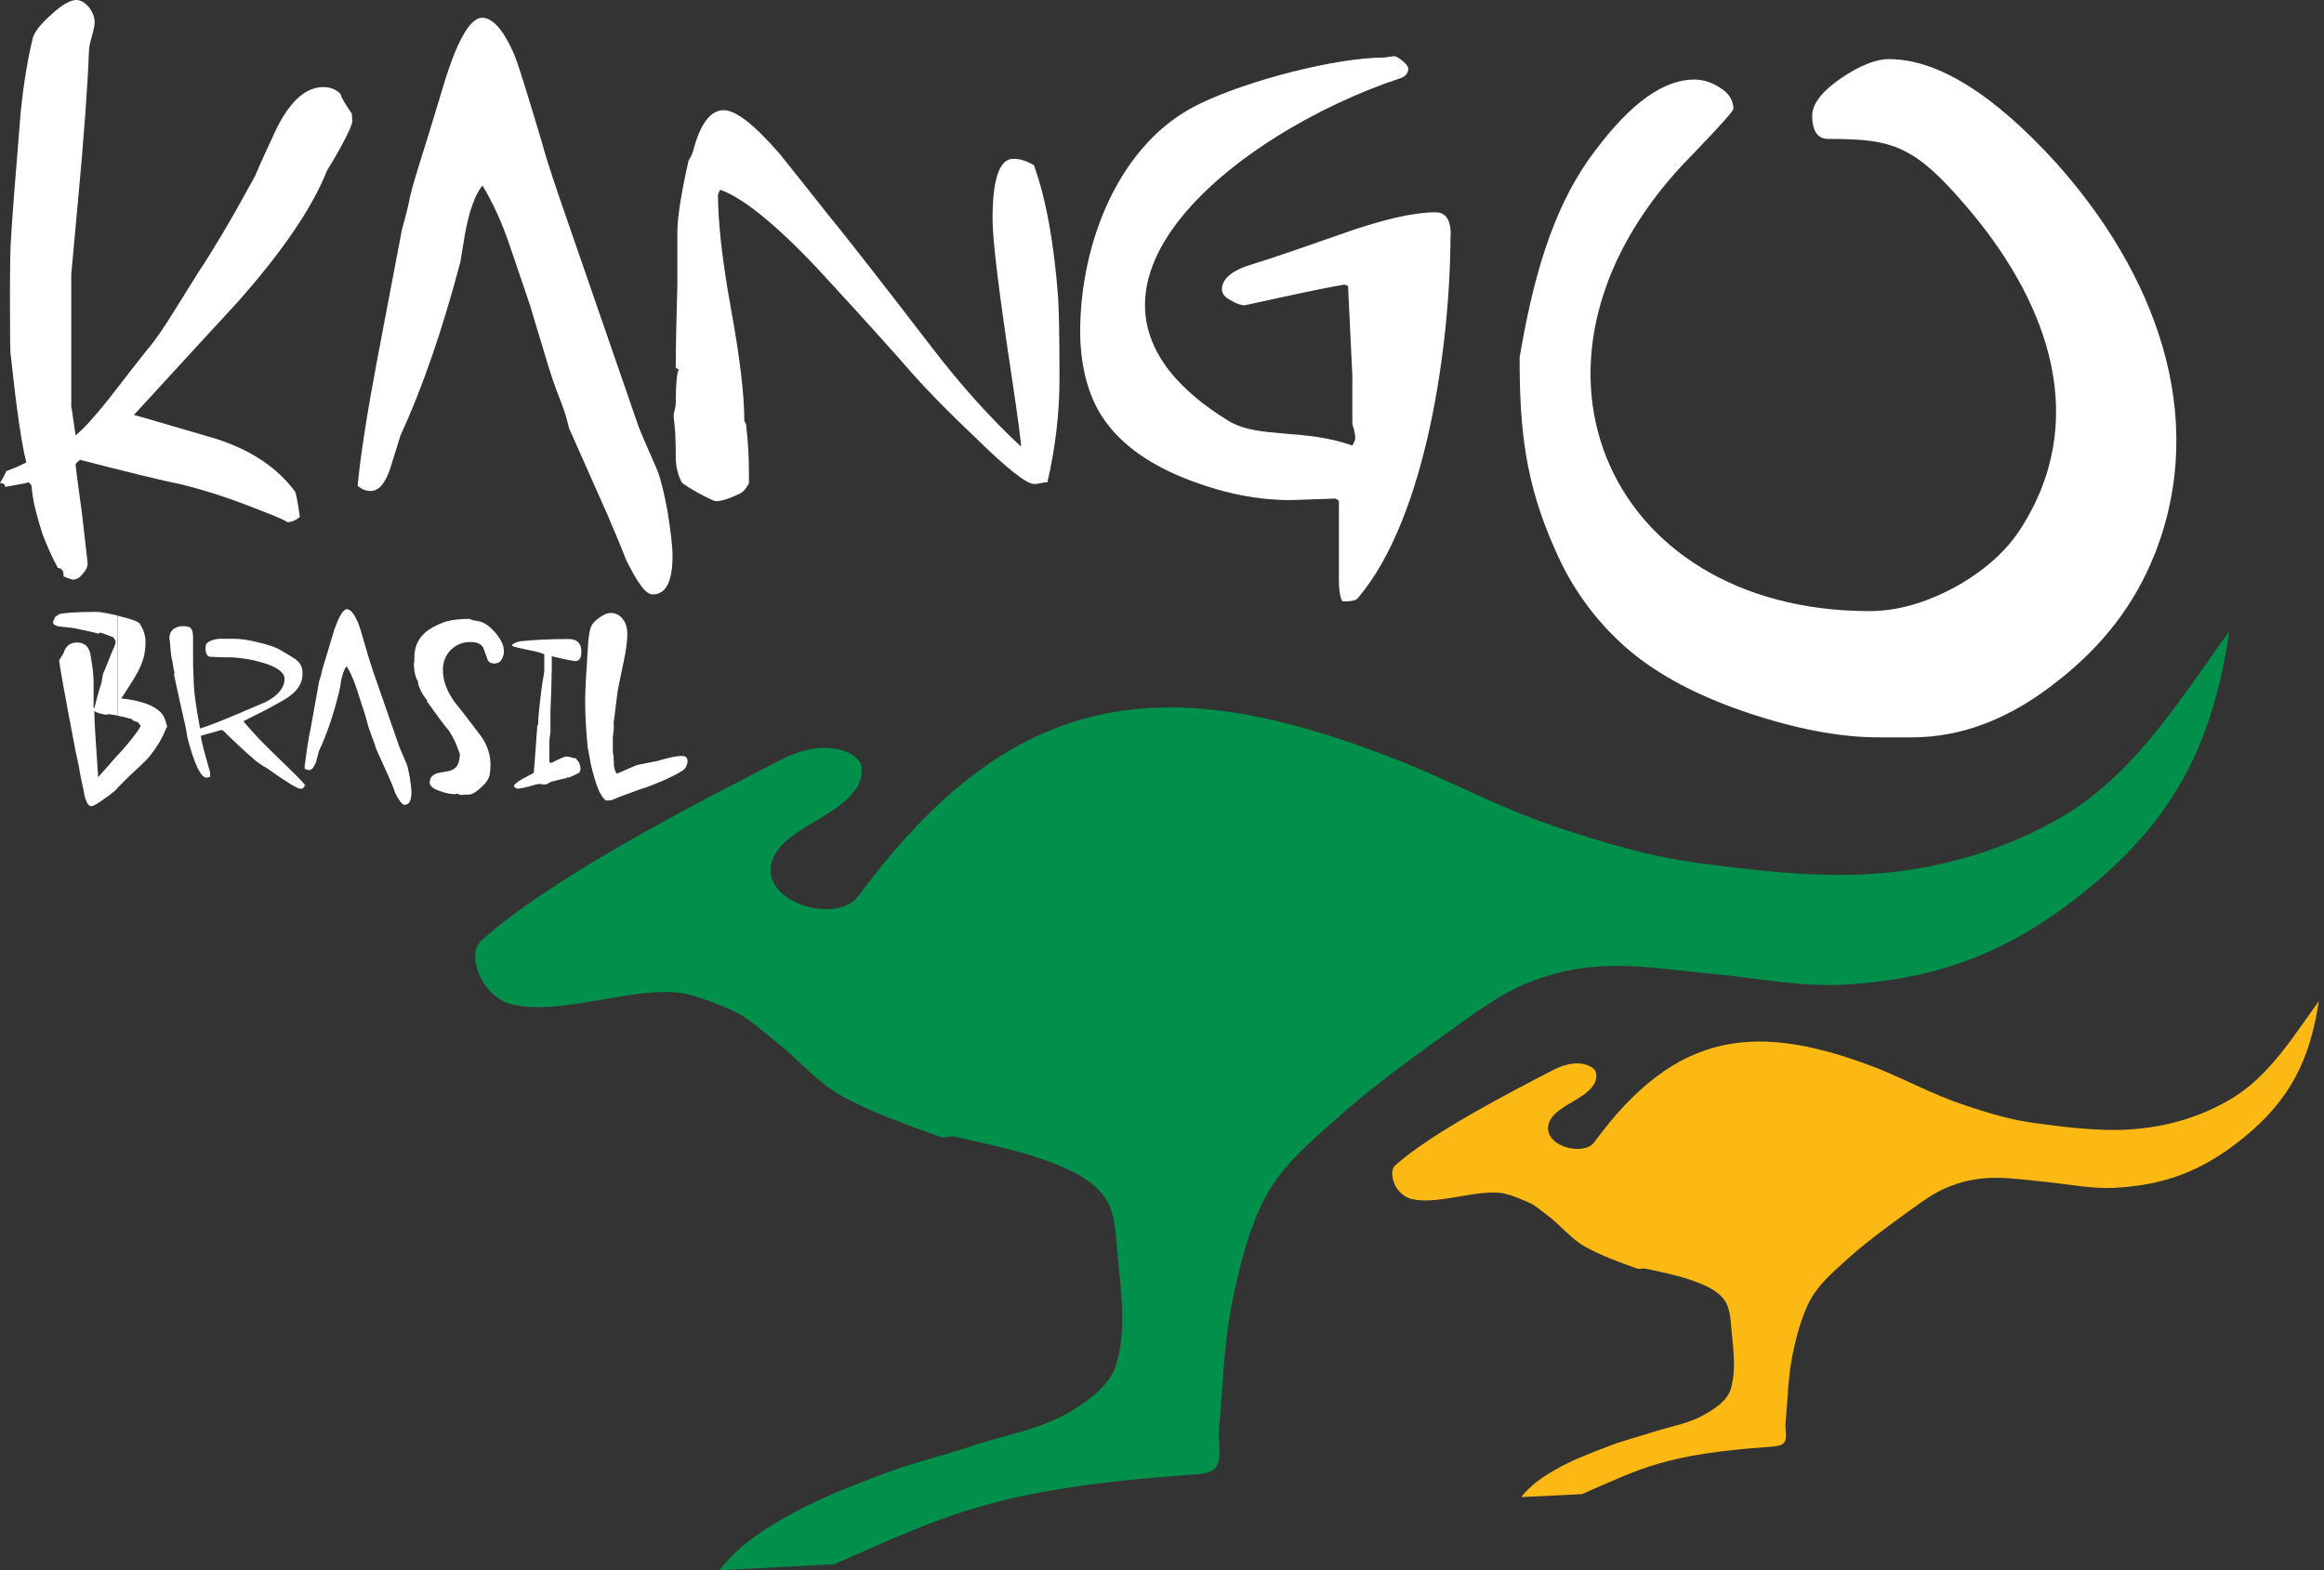
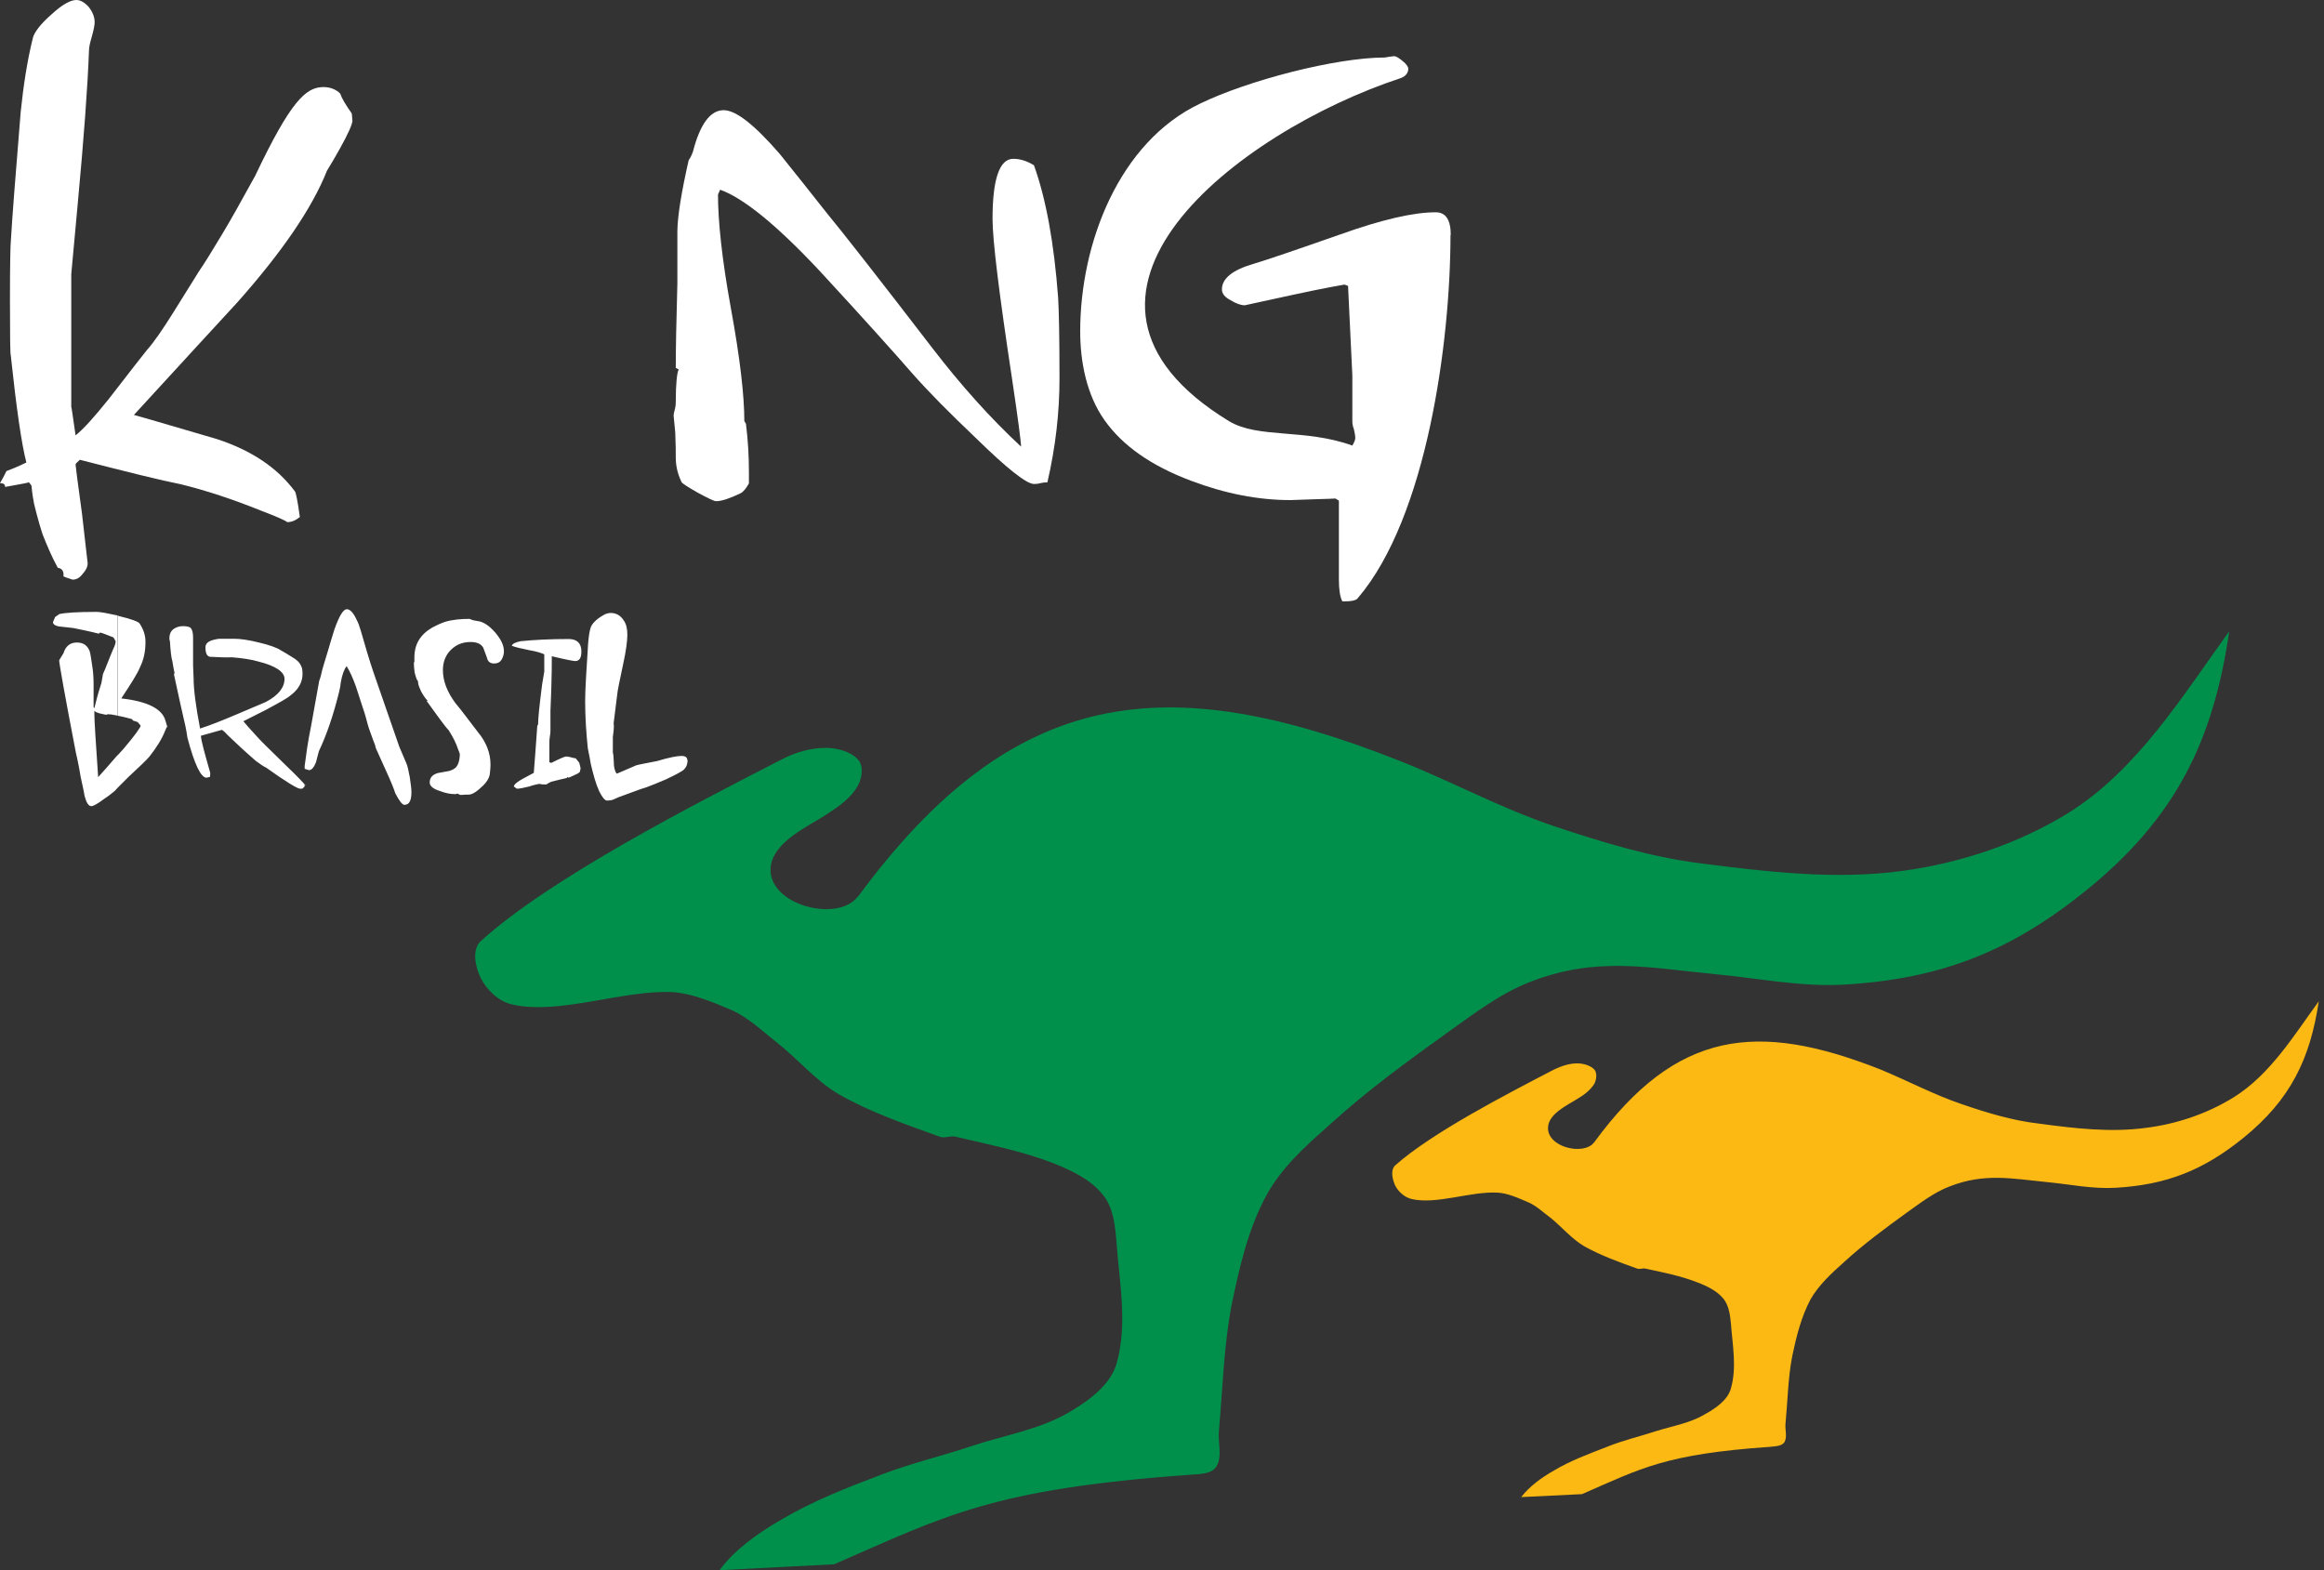
<svg xmlns="http://www.w3.org/2000/svg" width="111" height="75" viewBox="0 0 111 75" fill="none">
  <rect x="0" y="0" width="111" height="75" fill="#333333" stroke="none" />
  <path fill-rule="evenodd" clip-rule="evenodd" d="M5.613 29.394V34.182C5.433 34.143 5.279 34.117 5.163 34.117H5.125L5.086 34.143C5.086 34.143 4.919 34.117 4.778 34.079C4.637 34.04 4.547 34.002 4.508 33.951V34.156C4.508 34.425 4.572 35.414 4.688 37.121C4.932 36.852 5.24 36.505 5.613 36.069V37.635L5.484 37.776C5.382 37.853 5.215 38.007 4.971 38.161C4.662 38.392 4.457 38.507 4.367 38.507C4.226 38.507 4.123 38.34 4.033 37.994C4.033 37.93 3.969 37.647 3.853 37.108C3.815 36.877 3.75 36.492 3.622 35.94C3.082 33.142 2.826 31.679 2.826 31.537L2.928 31.371L3.031 31.204C3.134 30.87 3.339 30.69 3.673 30.69C3.982 30.69 4.187 30.831 4.29 31.127C4.328 31.268 4.367 31.537 4.431 31.987C4.47 32.333 4.47 32.564 4.47 32.667V33.784L4.508 33.822C4.572 33.553 4.675 33.142 4.842 32.629C4.868 32.526 4.881 32.385 4.919 32.192C5.048 31.922 5.189 31.512 5.42 30.973C5.484 30.844 5.523 30.729 5.523 30.626L5.42 30.446C5.048 30.305 4.842 30.215 4.778 30.215L4.752 30.241L4.714 30.267C4.714 30.267 4.341 30.164 3.493 29.997C3.327 29.971 3.082 29.959 2.8 29.92C2.62 29.882 2.53 29.817 2.53 29.715L2.633 29.471L2.838 29.33C3.134 29.265 3.725 29.227 4.611 29.227C4.791 29.227 5.125 29.291 5.6 29.394H5.613ZM5.613 37.647V36.081L5.895 35.773C6.448 35.119 6.717 34.746 6.717 34.657L6.576 34.49L6.345 34.413L6.306 34.349C6.037 34.272 5.805 34.22 5.6 34.182V29.394L5.703 29.432C6.306 29.574 6.615 29.702 6.666 29.779C6.871 30.087 6.948 30.369 6.948 30.665C6.948 31.101 6.871 31.512 6.679 31.884C6.576 32.154 6.268 32.641 5.793 33.36C7.051 33.501 7.745 33.861 7.899 34.413C7.963 34.657 8.002 34.746 8.002 34.708C8.002 34.669 7.963 34.721 7.899 34.875C7.732 35.311 7.462 35.722 7.141 36.133C6.974 36.338 6.627 36.646 6.152 37.095C6.024 37.224 5.844 37.403 5.6 37.647H5.613ZM14.552 37.468C14.488 37.391 14.205 37.083 13.666 36.569C12.818 35.748 12.343 35.273 12.24 35.144C11.932 34.811 11.739 34.592 11.624 34.451C12.035 34.246 12.407 34.053 12.715 33.899C13.357 33.553 13.73 33.347 13.871 33.219C14.257 32.937 14.449 32.577 14.449 32.205C14.449 32.025 14.436 31.897 14.385 31.82C14.321 31.653 14.18 31.512 13.948 31.383C13.717 31.242 13.563 31.14 13.434 31.075C13.229 30.934 12.857 30.806 12.368 30.69C11.855 30.562 11.469 30.511 11.2 30.511H10.455C10.018 30.575 9.813 30.69 9.813 30.921C9.813 31.191 9.877 31.332 10.018 31.371C10.468 31.396 10.84 31.409 11.084 31.396C11.572 31.435 12.009 31.499 12.356 31.602C13.178 31.807 13.589 32.102 13.589 32.423C13.589 32.834 13.306 33.206 12.702 33.527C12.124 33.771 11.688 33.963 11.405 34.079C10.622 34.413 10.005 34.657 9.556 34.798C9.35 33.732 9.247 32.924 9.247 32.398L9.222 31.781V30.459C9.222 30.228 9.183 30.087 9.119 30.01C9.081 29.946 8.939 29.907 8.734 29.907C8.541 29.907 8.4 29.971 8.284 30.049C8.156 30.151 8.092 30.292 8.092 30.459V30.536L8.117 30.639C8.143 31.088 8.181 31.422 8.233 31.589C8.271 31.833 8.31 32.025 8.336 32.141L8.31 32.218C8.541 33.283 8.695 34.002 8.785 34.374C8.888 34.785 8.926 35.067 8.952 35.234C9.286 36.505 9.594 37.147 9.864 37.147L10.031 37.108C10.044 36.98 10.044 36.903 10.031 36.877C9.787 36.017 9.62 35.44 9.594 35.144C10.301 34.939 10.622 34.862 10.583 34.862C10.609 34.862 10.712 34.926 10.853 35.093C11.303 35.529 11.765 35.953 12.227 36.351C12.458 36.518 12.6 36.62 12.702 36.659C13.653 37.339 14.205 37.673 14.334 37.673H14.436L14.539 37.583V37.455L14.552 37.468ZM24.069 31.101C24.069 31.242 24.031 31.383 23.954 31.512C23.877 31.64 23.748 31.692 23.607 31.692C23.427 31.692 23.299 31.614 23.26 31.422L23.08 30.934C22.977 30.755 22.772 30.665 22.477 30.665C22.091 30.665 21.783 30.793 21.526 31.05C21.282 31.294 21.154 31.627 21.154 32C21.154 32.539 21.359 33.052 21.757 33.591C22.001 33.874 22.348 34.349 22.823 34.965C23.234 35.452 23.427 35.992 23.427 36.505C23.427 36.736 23.401 36.89 23.388 37.018C23.35 37.185 23.247 37.352 23.08 37.519C22.785 37.801 22.566 37.955 22.387 37.955H22.245L22.078 37.968H21.976L21.847 37.904L21.783 37.93H21.706C21.526 37.93 21.295 37.891 21.025 37.788C20.691 37.686 20.524 37.545 20.524 37.378C20.524 37.147 20.653 37.005 20.897 36.928C21.077 36.89 21.269 36.864 21.449 36.826C21.68 36.762 21.796 36.659 21.86 36.531C21.924 36.389 21.963 36.222 21.963 36.017C21.963 35.992 21.924 35.914 21.873 35.773C21.796 35.529 21.654 35.234 21.436 34.888C21.205 34.644 20.884 34.169 20.383 33.489L20.422 33.463C20.345 33.399 20.242 33.258 20.113 33.026C20.011 32.795 19.946 32.641 19.972 32.539C19.908 32.5 19.869 32.359 19.805 32.128C19.779 31.948 19.767 31.781 19.767 31.653L19.792 31.614V31.409C19.792 30.767 20.075 30.305 20.653 29.971C20.794 29.895 21 29.792 21.256 29.702C21.603 29.599 22.001 29.561 22.425 29.561L22.592 29.625L22.798 29.663C23.067 29.689 23.35 29.869 23.645 30.203C23.928 30.536 24.069 30.819 24.069 31.114V31.101ZM27.768 31.127C27.768 31.435 27.665 31.576 27.473 31.576C27.409 31.576 27.036 31.512 26.355 31.345C26.355 31.692 26.355 32.231 26.33 32.949L26.291 33.951V34.875C26.291 34.875 26.291 35.042 26.265 35.157C26.24 35.298 26.24 35.401 26.24 35.465V36.415H26.265L26.33 36.441C26.741 36.235 26.972 36.133 27.049 36.133L27.216 36.158L27.357 36.197L27.498 36.222L27.665 36.428C27.704 36.569 27.73 36.672 27.73 36.71L27.691 36.877C27.691 36.877 27.614 36.954 27.447 37.018C27.28 37.095 27.177 37.147 27.139 37.147V37.121H27.1L27.075 37.16C26.895 37.198 26.638 37.262 26.33 37.339L26.201 37.403L26.099 37.468H25.919L25.752 37.442C25.752 37.442 25.52 37.48 25.264 37.57C24.994 37.635 24.814 37.673 24.686 37.673L24.544 37.57C24.544 37.468 24.711 37.339 24.994 37.185C25.122 37.121 25.264 37.044 25.495 36.916C25.533 36.402 25.598 35.645 25.662 34.669L25.7 34.605C25.7 34.323 25.765 33.681 25.893 32.693C25.893 32.667 25.931 32.462 25.996 32.077V31.255C25.867 31.191 25.623 31.114 25.251 31.05C24.866 30.973 24.596 30.909 24.442 30.844C24.48 30.742 24.621 30.677 24.878 30.626C25.52 30.562 26.278 30.523 27.165 30.523C27.563 30.523 27.768 30.729 27.768 31.114V31.127ZM14.552 36.723L14.757 36.787C14.886 36.787 14.989 36.659 15.091 36.415C15.156 36.171 15.194 36.004 15.233 35.876C15.605 35.093 15.926 34.143 16.196 33.052C16.26 32.782 16.273 32.641 16.273 32.616C16.337 32.231 16.44 31.961 16.556 31.82C16.723 32.089 16.864 32.41 17.005 32.808L17.313 33.758C17.352 33.861 17.442 34.13 17.557 34.58C17.622 34.823 17.724 35.067 17.827 35.362C17.891 35.504 17.93 35.632 17.956 35.748L18.598 37.172C18.701 37.416 18.803 37.647 18.88 37.891C19.073 38.263 19.214 38.443 19.317 38.443C19.548 38.443 19.651 38.238 19.651 37.827C19.651 37.66 19.612 37.429 19.574 37.134C19.51 36.8 19.471 36.595 19.407 36.454C19.227 36.017 19.099 35.748 19.073 35.671L17.981 32.526C17.75 31.871 17.609 31.409 17.532 31.152C17.288 30.305 17.146 29.792 17.056 29.651C16.89 29.278 16.723 29.099 16.568 29.099C16.389 29.099 16.196 29.432 15.965 30.087C15.823 30.536 15.721 30.896 15.656 31.114C15.515 31.589 15.412 31.897 15.387 32.012C15.348 32.192 15.31 32.359 15.245 32.526L14.86 34.669C14.693 35.465 14.616 36.107 14.552 36.582V36.723ZM14.552 37.583V37.455L14.578 37.493L14.552 37.57V37.583ZM32.841 36.312C32.841 36.454 32.803 36.62 32.674 36.749C32.61 36.826 32.302 36.993 31.814 37.224C31.403 37.403 31.069 37.532 30.863 37.609C30.632 37.673 30.273 37.814 29.707 38.02C29.579 38.058 29.476 38.109 29.361 38.161C29.232 38.225 29.13 38.238 28.988 38.238C28.886 38.238 28.757 38.071 28.616 37.788C28.449 37.416 28.333 36.98 28.218 36.492C28.192 36.351 28.154 36.094 28.076 35.748C27.999 35.003 27.948 34.246 27.948 33.489C27.948 32.911 28.012 31.987 28.089 30.755C28.115 30.408 28.154 30.138 28.218 29.959C28.282 29.792 28.462 29.586 28.821 29.381C28.924 29.317 29.052 29.278 29.168 29.278C29.438 29.278 29.643 29.407 29.785 29.625C29.913 29.805 29.964 30.036 29.964 30.318C29.964 30.626 29.9 31.101 29.759 31.743C29.592 32.526 29.489 33.014 29.476 33.206L29.309 34.541C29.335 34.708 29.309 34.926 29.271 35.196V35.94L29.297 36.081C29.297 36.184 29.322 36.351 29.322 36.556C29.348 36.736 29.387 36.89 29.463 36.954C29.631 36.877 29.939 36.749 30.388 36.556C30.517 36.518 30.863 36.454 31.39 36.351C31.942 36.184 32.34 36.107 32.546 36.107C32.726 36.107 32.829 36.171 32.829 36.312H32.841Z" fill="white" />
  <path fill-rule="evenodd" clip-rule="evenodd" d="M40.959 42.859C48.408 32.718 55.716 31.948 66.775 36.313C69.292 37.301 71.655 38.597 74.211 39.457C76.472 40.215 78.784 40.921 81.147 41.229C84.358 41.639 87.633 42.037 90.844 41.601C93.618 41.229 96.405 40.304 98.794 38.828C102.082 36.775 104.253 33.232 106.475 30.151C105.717 35.35 103.944 39.034 99.68 42.499C96.071 45.426 92.719 46.761 88.07 47.031C86.014 47.146 83.947 46.722 81.917 46.53C78.706 46.222 76.24 45.67 73.081 46.902C71.655 47.454 70.422 48.404 69.176 49.29C67.224 50.689 65.285 52.101 63.512 53.718C62.382 54.719 61.2 55.772 60.481 57.107C59.621 58.685 59.21 60.495 58.837 62.267C58.452 64.243 58.401 66.297 58.221 68.312C58.156 68.89 58.401 69.57 58.092 70.058C57.848 70.43 57.27 70.405 56.821 70.443C47.393 71.124 45.171 72.394 39.841 74.718L34.37 75C35.063 74.05 36.155 73.254 37.337 72.574C38.84 71.688 40.483 71.046 42.115 70.43C43.553 69.878 45.056 69.532 46.533 69.031C47.997 68.556 49.577 68.287 50.938 67.529C51.901 66.978 53.019 66.207 53.327 65.142C53.867 63.268 53.468 61.278 53.327 59.34C53.263 58.557 53.186 57.697 52.685 57.081C52.107 56.337 51.182 55.913 50.296 55.554C48.793 54.976 47.214 54.668 45.647 54.296C45.403 54.231 45.107 54.386 44.889 54.296C43.258 53.705 41.601 53.14 40.085 52.28C38.955 51.626 38.107 50.573 37.067 49.765C36.386 49.225 35.731 48.596 34.922 48.237C34.1 47.891 33.073 47.454 32.161 47.39C29.772 47.262 26.728 48.494 24.467 47.98C23.825 47.839 23.26 47.3 22.965 46.722C22.695 46.183 22.528 45.349 22.965 44.951C26.278 41.947 33.137 38.431 37.337 36.274C37.979 35.94 38.711 35.722 39.43 35.722C39.97 35.722 40.625 35.889 40.971 36.274C41.267 36.582 41.177 37.16 40.971 37.532C40.638 38.135 40.021 38.546 39.469 38.905C38.672 39.444 36.951 40.176 36.81 41.396C36.617 43.244 40.047 44.091 40.971 42.82L40.959 42.859Z" fill="#00904C" />
  <path fill-rule="evenodd" clip-rule="evenodd" d="M76.15 54.553C80.081 49.187 83.947 48.776 89.79 51.074C91.101 51.613 92.372 52.294 93.708 52.743C94.902 53.154 96.135 53.526 97.368 53.667C99.076 53.898 100.81 54.103 102.493 53.872C103.957 53.693 105.434 53.192 106.693 52.409C108.44 51.318 109.57 49.444 110.751 47.827C110.34 50.561 109.416 52.512 107.155 54.347C105.254 55.888 103.495 56.594 101.042 56.735C99.95 56.799 98.858 56.568 97.792 56.465C96.084 56.298 94.787 56.016 93.117 56.671C92.372 56.953 91.717 57.466 91.062 57.928C90.034 58.673 89.007 59.43 88.082 60.278C87.479 60.817 86.875 61.368 86.477 62.062C86.027 62.909 85.796 63.846 85.603 64.77C85.398 65.823 85.385 66.914 85.282 67.979C85.244 68.287 85.385 68.634 85.218 68.903C85.077 69.083 84.769 69.083 84.537 69.109C79.541 69.455 78.385 70.135 75.56 71.368L72.657 71.509C73.029 71.021 73.607 70.585 74.224 70.238C75.02 69.763 75.894 69.442 76.754 69.109C77.512 68.8 78.295 68.621 79.079 68.364C79.862 68.12 80.71 67.979 81.404 67.568C81.917 67.286 82.521 66.888 82.675 66.31C82.958 65.322 82.752 64.257 82.675 63.242C82.637 62.832 82.585 62.383 82.328 62.049C82.02 61.664 81.545 61.433 81.07 61.253C80.286 60.945 79.439 60.778 78.604 60.598C78.475 60.56 78.334 60.637 78.206 60.598C77.345 60.29 76.484 59.982 75.675 59.533C75.084 59.186 74.622 58.635 74.096 58.198C73.723 57.928 73.376 57.582 72.965 57.415C72.516 57.222 71.976 56.979 71.501 56.966C70.23 56.902 68.624 57.543 67.43 57.274C67.096 57.197 66.787 56.927 66.633 56.619C66.505 56.324 66.402 55.9 66.633 55.669C68.406 54.091 72.028 52.229 74.224 51.087C74.571 50.92 74.956 50.792 75.329 50.792C75.624 50.792 75.971 50.894 76.15 51.087C76.292 51.254 76.253 51.562 76.15 51.767C75.958 52.075 75.65 52.306 75.341 52.486C74.905 52.769 74.006 53.166 73.941 53.808C73.839 54.797 75.65 55.22 76.138 54.566L76.15 54.553Z" fill="#FDB913" />
-   <path fill-rule="evenodd" clip-rule="evenodd" d="M16.838 5.725C16.838 5.93 16.633 6.379 16.235 7.098C16.029 7.47 15.823 7.817 15.618 8.151C14.912 9.935 13.473 12.04 11.315 14.466C10.635 15.21 8.991 16.982 6.396 19.819C7.282 20.062 8.592 20.46 10.365 20.974C12.009 21.513 13.242 22.334 14.09 23.477C14.128 23.515 14.218 23.926 14.321 24.696C14.115 24.863 13.923 24.94 13.717 24.94C13.64 24.863 13.203 24.671 12.458 24.388C11.123 23.849 9.838 23.425 8.631 23.13C7.719 22.951 6.114 22.553 3.815 21.962C3.673 22.09 3.609 22.142 3.609 22.193C3.609 22.257 3.712 23.04 3.917 24.542L4.187 26.904C4.187 27.071 4.11 27.238 3.943 27.417C3.802 27.61 3.635 27.687 3.468 27.687L3.237 27.61C3.108 27.572 3.057 27.533 3.031 27.533C3.057 27.289 2.967 27.148 2.761 27.122C2.492 26.634 2.26 26.095 2.042 25.543C1.965 25.312 1.811 24.825 1.631 24.08C1.593 23.9 1.541 23.605 1.503 23.194C1.413 23.066 1.374 23.028 1.361 23.028C1.503 23.028 1.13 23.105 0.244 23.259C0.244 23.13 0.167 23.079 0 23.079C0.077 22.938 0.193 22.745 0.308 22.501C0.514 22.424 0.848 22.296 1.259 22.09C1.028 21.205 0.783 19.498 0.514 16.969C0.488 16.93 0.475 16.045 0.475 14.299C0.475 12.553 0.501 11.642 0.514 11.578C0.578 10.423 0.745 8.343 0.989 5.34C1.117 4.107 1.297 2.914 1.567 1.823C1.631 1.553 1.914 1.168 2.453 0.693C2.967 0.218 3.365 0 3.648 0C3.853 0 4.059 0.128 4.251 0.347C4.431 0.59 4.521 0.821 4.521 1.065C4.521 1.194 4.482 1.399 4.393 1.72C4.303 2.028 4.251 2.259 4.251 2.4C4.187 4.146 4.007 6.572 3.712 9.742L3.404 13.093V19.472C3.404 19.344 3.468 19.806 3.609 20.794C3.956 20.525 4.495 19.934 5.202 19.048C6.255 17.688 6.846 16.93 7.013 16.725C7.347 16.353 7.77 15.737 8.284 14.915L9.492 12.977C9.774 12.566 10.146 11.963 10.622 11.167C11.033 10.487 11.546 9.563 12.189 8.395C12.394 7.881 12.767 7.098 13.242 6.071C13.897 4.801 14.616 4.159 15.451 4.159C15.759 4.159 16.042 4.262 16.247 4.467C16.324 4.698 16.517 5.019 16.8 5.417C16.8 5.442 16.825 5.558 16.825 5.763L16.838 5.725Z" fill="white" />
-   <path fill-rule="evenodd" clip-rule="evenodd" d="M32.122 26.557C32.122 27.764 31.814 28.393 31.172 28.393C30.838 28.393 30.453 27.841 29.913 26.763C29.631 26.018 29.322 25.325 29.027 24.619L27.177 20.448C27.1 20.101 26.985 19.703 26.831 19.292C26.497 18.471 26.24 17.688 26.034 16.969C25.649 15.673 25.392 14.864 25.315 14.582L24.364 11.783C23.979 10.628 23.543 9.691 23.042 8.857C22.695 9.293 22.399 10.089 22.194 11.257C22.194 11.296 22.117 11.706 21.988 12.515C21.141 15.724 20.19 18.497 19.124 20.807C19.022 21.154 18.855 21.667 18.649 22.347C18.405 23.092 18.097 23.451 17.699 23.451C17.468 23.451 17.288 23.374 17.082 23.207C17.211 21.808 17.519 19.819 18.007 17.226L19.201 10.949C19.343 10.448 19.484 9.935 19.587 9.383C19.664 9.036 19.921 8.151 20.37 6.752C20.576 6.071 20.884 5.07 21.295 3.71C21.911 1.797 22.489 0.847 23.029 0.847C23.517 0.847 24.018 1.399 24.506 2.477C24.711 2.914 25.161 4.39 25.906 6.88C26.111 7.663 26.561 8.998 27.229 10.911L30.427 20.165C30.504 20.435 30.838 21.192 31.416 22.514C31.557 22.899 31.724 23.541 31.891 24.465C32.032 25.377 32.122 26.07 32.122 26.545V26.557Z" fill="white" />
+   <path fill-rule="evenodd" clip-rule="evenodd" d="M16.838 5.725C16.838 5.93 16.633 6.379 16.235 7.098C16.029 7.47 15.823 7.817 15.618 8.151C14.912 9.935 13.473 12.04 11.315 14.466C10.635 15.21 8.991 16.982 6.396 19.819C7.282 20.062 8.592 20.46 10.365 20.974C12.009 21.513 13.242 22.334 14.09 23.477C14.128 23.515 14.218 23.926 14.321 24.696C14.115 24.863 13.923 24.94 13.717 24.94C13.64 24.863 13.203 24.671 12.458 24.388C11.123 23.849 9.838 23.425 8.631 23.13C7.719 22.951 6.114 22.553 3.815 21.962C3.673 22.09 3.609 22.142 3.609 22.193C3.609 22.257 3.712 23.04 3.917 24.542L4.187 26.904C4.187 27.071 4.11 27.238 3.943 27.417C3.802 27.61 3.635 27.687 3.468 27.687L3.237 27.61C3.108 27.572 3.057 27.533 3.031 27.533C3.057 27.289 2.967 27.148 2.761 27.122C2.492 26.634 2.26 26.095 2.042 25.543C1.965 25.312 1.811 24.825 1.631 24.08C1.593 23.9 1.541 23.605 1.503 23.194C1.413 23.066 1.374 23.028 1.361 23.028C1.503 23.028 1.13 23.105 0.244 23.259C0.244 23.13 0.167 23.079 0 23.079C0.077 22.938 0.193 22.745 0.308 22.501C0.514 22.424 0.848 22.296 1.259 22.09C1.028 21.205 0.783 19.498 0.514 16.969C0.488 16.93 0.475 16.045 0.475 14.299C0.475 12.553 0.501 11.642 0.514 11.578C0.578 10.423 0.745 8.343 0.989 5.34C1.117 4.107 1.297 2.914 1.567 1.823C1.631 1.553 1.914 1.168 2.453 0.693C2.967 0.218 3.365 0 3.648 0C3.853 0 4.059 0.128 4.251 0.347C4.431 0.59 4.521 0.821 4.521 1.065C4.521 1.194 4.482 1.399 4.393 1.72C4.303 2.028 4.251 2.259 4.251 2.4C4.187 4.146 4.007 6.572 3.712 9.742L3.404 13.093V19.472C3.404 19.344 3.468 19.806 3.609 20.794C3.956 20.525 4.495 19.934 5.202 19.048C6.255 17.688 6.846 16.93 7.013 16.725C7.347 16.353 7.77 15.737 8.284 14.915L9.492 12.977C9.774 12.566 10.146 11.963 10.622 11.167C11.033 10.487 11.546 9.563 12.189 8.395C13.897 4.801 14.616 4.159 15.451 4.159C15.759 4.159 16.042 4.262 16.247 4.467C16.324 4.698 16.517 5.019 16.8 5.417C16.8 5.442 16.825 5.558 16.825 5.763L16.838 5.725Z" fill="white" />
  <path fill-rule="evenodd" clip-rule="evenodd" d="M50.604 18.086C50.604 19.665 50.425 21.32 50.026 23.04C49.962 23.04 49.859 23.04 49.692 23.079C49.551 23.117 49.448 23.117 49.384 23.117C49.037 23.117 48.113 22.399 46.597 20.91C45.338 19.716 44.337 18.702 43.579 17.842C42.615 16.738 41.126 15.082 39.135 12.926C37.08 10.731 35.487 9.447 34.395 9.062L34.293 9.293C34.293 10.525 34.473 12.335 34.909 14.723C35.346 17.11 35.551 18.894 35.551 20.114L35.629 20.242C35.731 21.064 35.77 21.821 35.77 22.54V23.092C35.629 23.336 35.5 23.503 35.359 23.567C34.845 23.811 34.473 23.939 34.203 23.939C34.1 23.939 33.818 23.798 33.317 23.528C32.841 23.259 32.597 23.092 32.559 23.04C32.366 22.642 32.276 22.257 32.276 21.847C32.276 21.603 32.276 21.205 32.251 20.653L32.174 19.857C32.174 19.78 32.199 19.677 32.238 19.523C32.276 19.382 32.276 19.279 32.276 19.19C32.276 18.304 32.34 17.765 32.418 17.649L32.276 17.572C32.276 16.687 32.302 15.352 32.353 13.542V11.026C32.366 10.269 32.559 9.126 32.893 7.65C32.957 7.573 33.034 7.419 33.098 7.239C33.432 5.943 33.92 5.263 34.562 5.263C35.153 5.263 36.027 5.956 37.234 7.342C37.979 8.266 38.711 9.19 39.482 10.166C40.265 11.116 41.935 13.247 44.529 16.622C45.891 18.394 47.291 19.96 48.768 21.333C48.768 21.115 48.626 20.024 48.331 18.047C47.715 13.991 47.406 11.462 47.406 10.461C47.406 8.549 47.74 7.586 48.395 7.586C48.729 7.586 49.05 7.689 49.384 7.894C49.962 9.499 50.347 11.617 50.54 14.235C50.579 14.89 50.604 16.186 50.604 18.099V18.086Z" fill="white" />
  <path fill-rule="evenodd" clip-rule="evenodd" d="M69.279 11.219C69.279 16.34 68.149 24.696 64.861 28.56C64.784 28.688 64.527 28.727 64.116 28.727C64 28.521 63.949 28.149 63.949 27.674V23.913L63.782 23.811C63.782 23.811 63.397 23.836 62.729 23.849L61.637 23.887C60.096 23.887 58.516 23.579 56.885 22.963C54.971 22.244 53.61 21.282 52.749 20.062C51.889 18.843 51.593 17.264 51.593 15.826C51.593 11.629 53.443 6.777 57.334 4.942C59.582 3.851 63.782 2.747 66.145 2.747L66.376 2.708L66.582 2.683C66.685 2.683 66.8 2.76 66.993 2.914C67.173 3.055 67.263 3.196 67.263 3.286C67.263 3.414 67.198 3.632 66.89 3.735C59.133 6.29 48.922 14.145 58.696 20.114C60.096 20.961 62.318 20.46 64.591 21.282C64.668 21.141 64.732 21.038 64.732 20.91C64.732 20.832 64.707 20.678 64.668 20.512C64.604 20.345 64.591 20.204 64.591 20.127V17.932L64.386 13.657L64.219 13.593C64.219 13.593 63.358 13.734 61.817 14.068L59.454 14.582C59.274 14.582 59.043 14.505 58.773 14.338C58.503 14.196 58.362 14.03 58.362 13.824C58.362 13.311 58.85 12.9 59.865 12.605C60.468 12.425 61.868 11.95 64.026 11.193C66.004 10.487 67.507 10.14 68.573 10.14C69.048 10.14 69.292 10.487 69.292 11.231L69.279 11.219Z" fill="white" />
-   <path fill-rule="evenodd" clip-rule="evenodd" d="M102.917 26.455C102.005 28.778 100.502 30.78 98.332 32.487C96.045 34.323 93.721 35.221 91.306 35.221H89.739C87.864 35.221 85.745 34.811 83.42 34.028C81.095 33.245 79.246 32.256 77.859 31.101C76.317 29.792 75.097 28.175 74.262 26.224C72.837 23.04 72.58 20.46 72.58 17.072C73.171 13.632 74.044 10.012 76.176 7.214C77.884 4.929 79.451 3.799 80.928 3.799C81.365 3.799 81.776 3.94 82.187 4.21C82.572 4.454 82.791 4.8 82.791 5.198C82.791 5.301 82.148 6.02 80.877 7.342C71.308 16.93 76.587 29.189 89.29 29.189C90.587 29.189 91.935 28.816 93.348 28.059C94.722 27.302 95.776 26.378 96.482 25.299C99.834 20.139 97.856 14.646 94.273 10.281C91.473 6.906 90.471 6.636 87.312 6.636C86.824 6.636 86.554 6.264 86.554 5.532C86.554 4.954 87.029 4.364 87.915 3.748C88.814 3.132 89.598 2.824 90.214 2.824C92.526 2.824 95.198 4.467 98.229 7.804C102.878 13.015 105.537 19.793 102.917 26.467V26.455Z" fill="white" />
</svg>